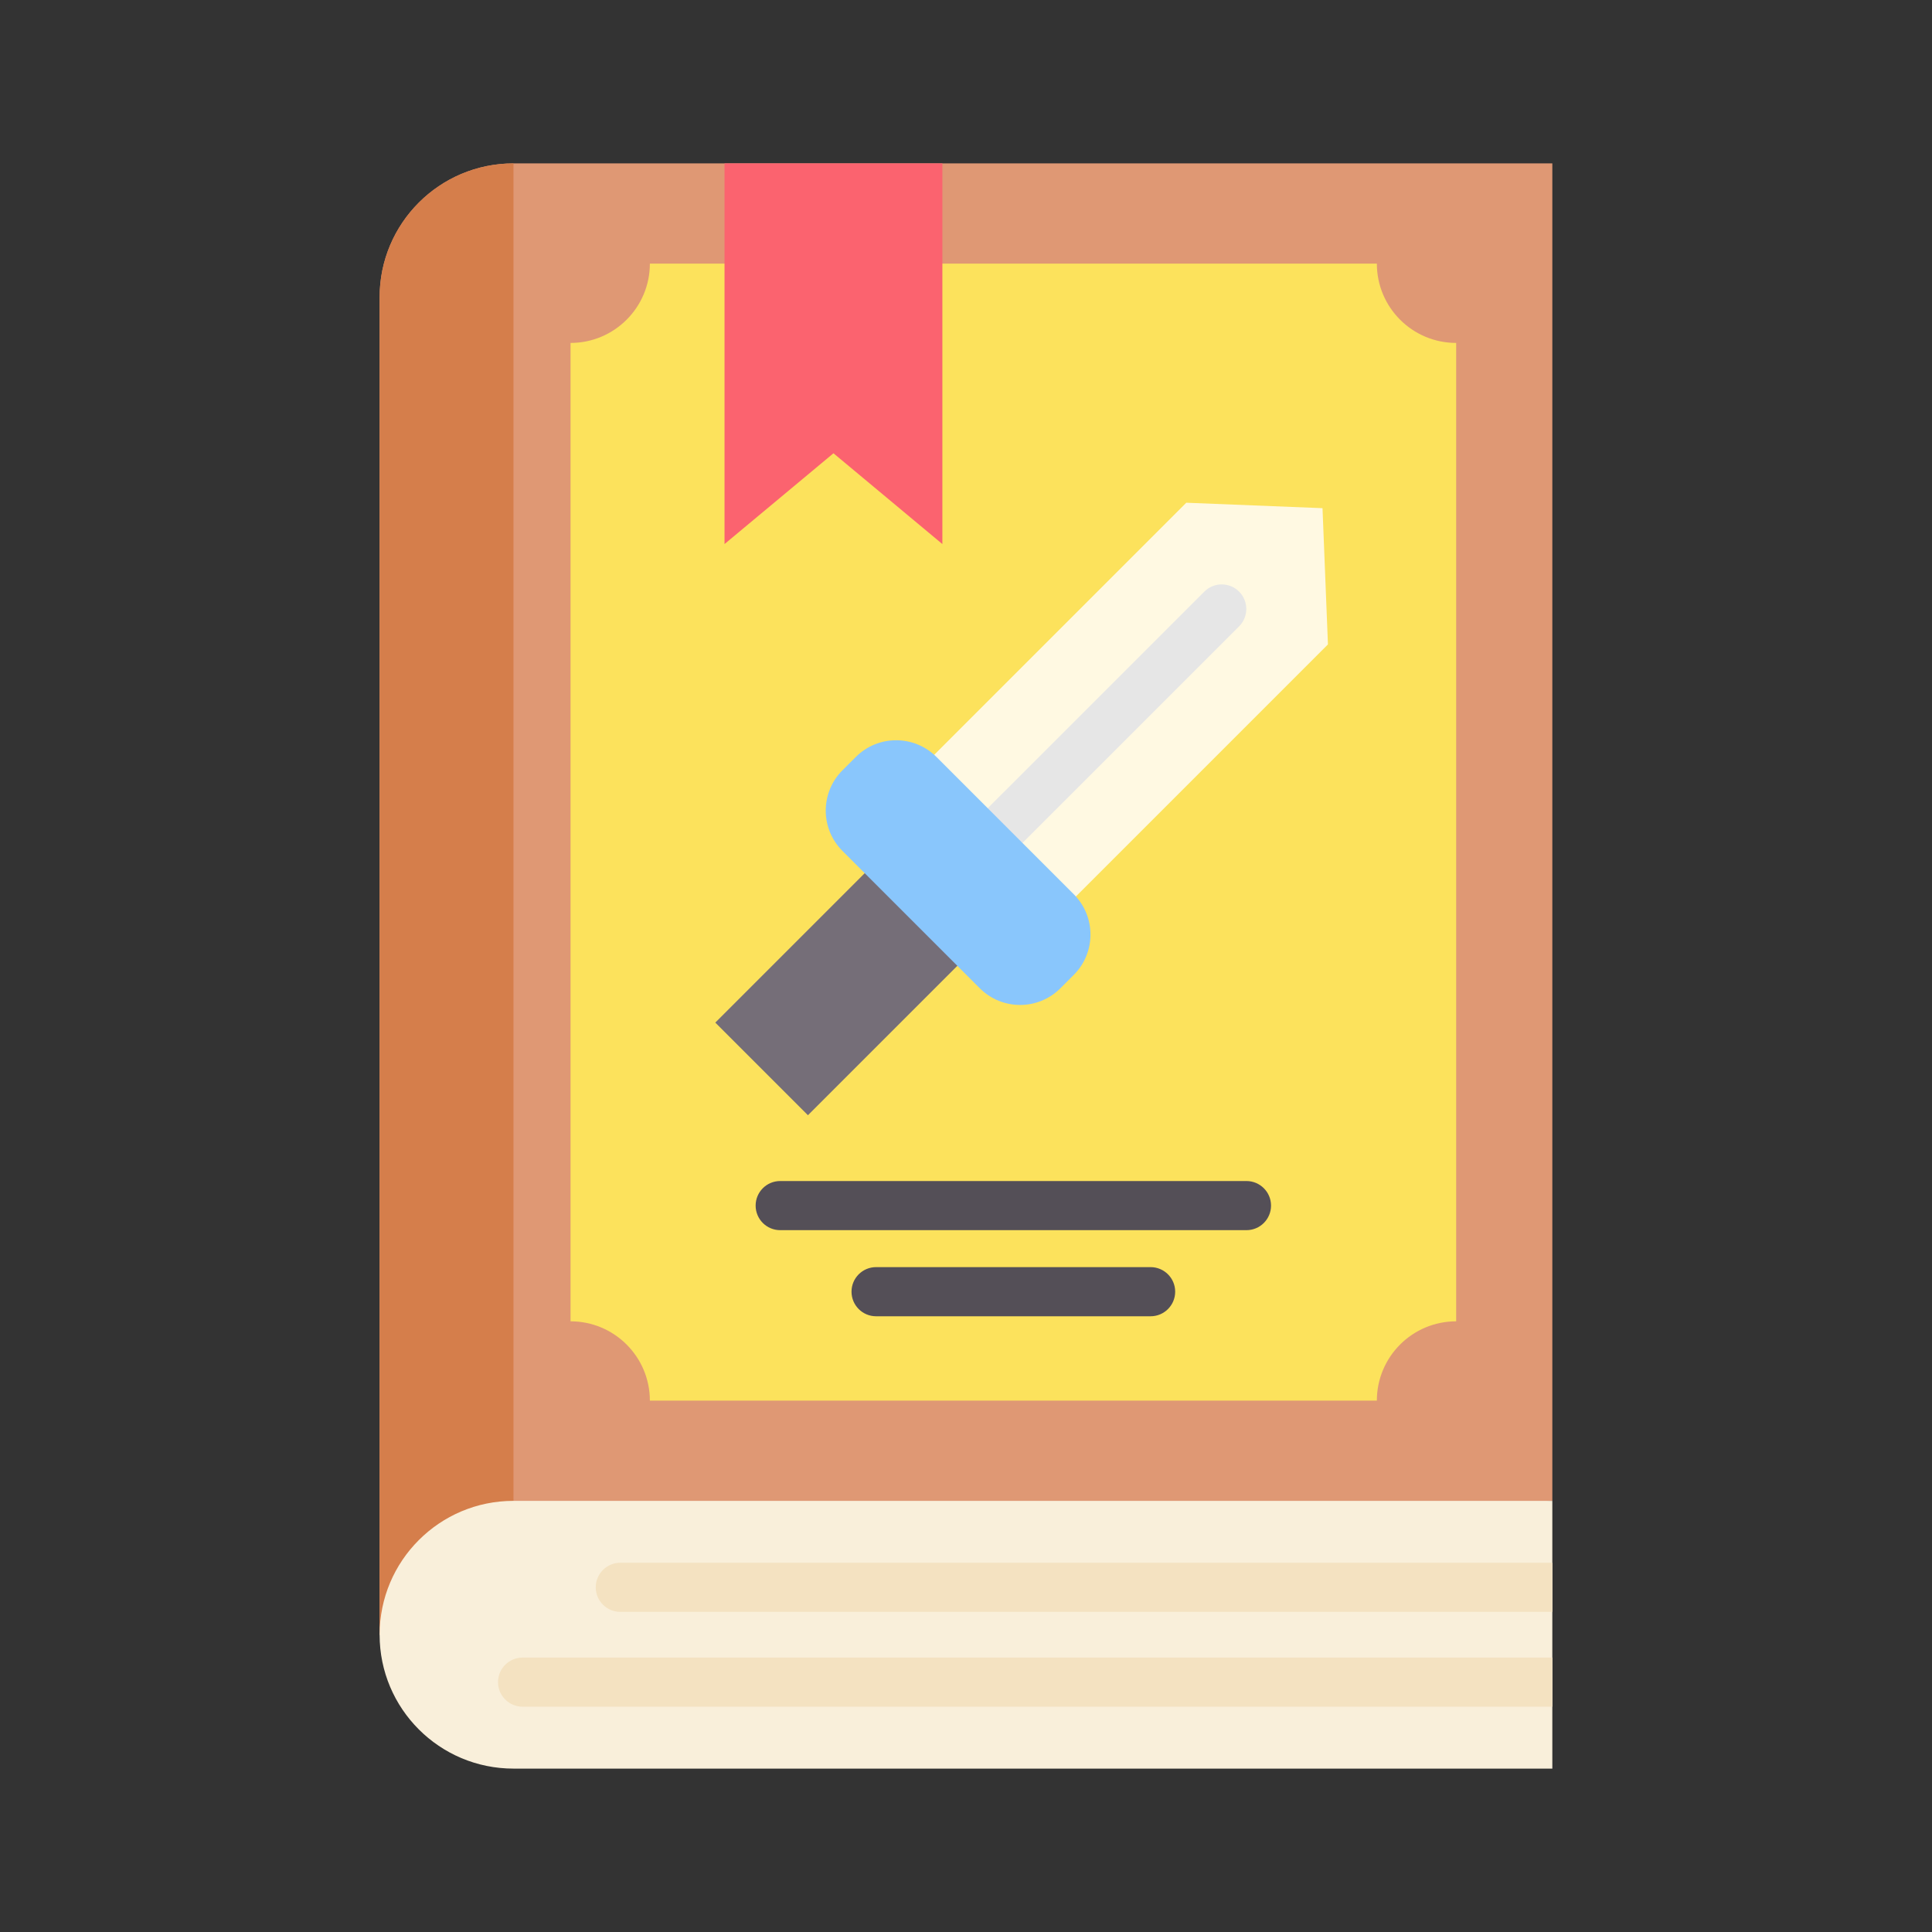
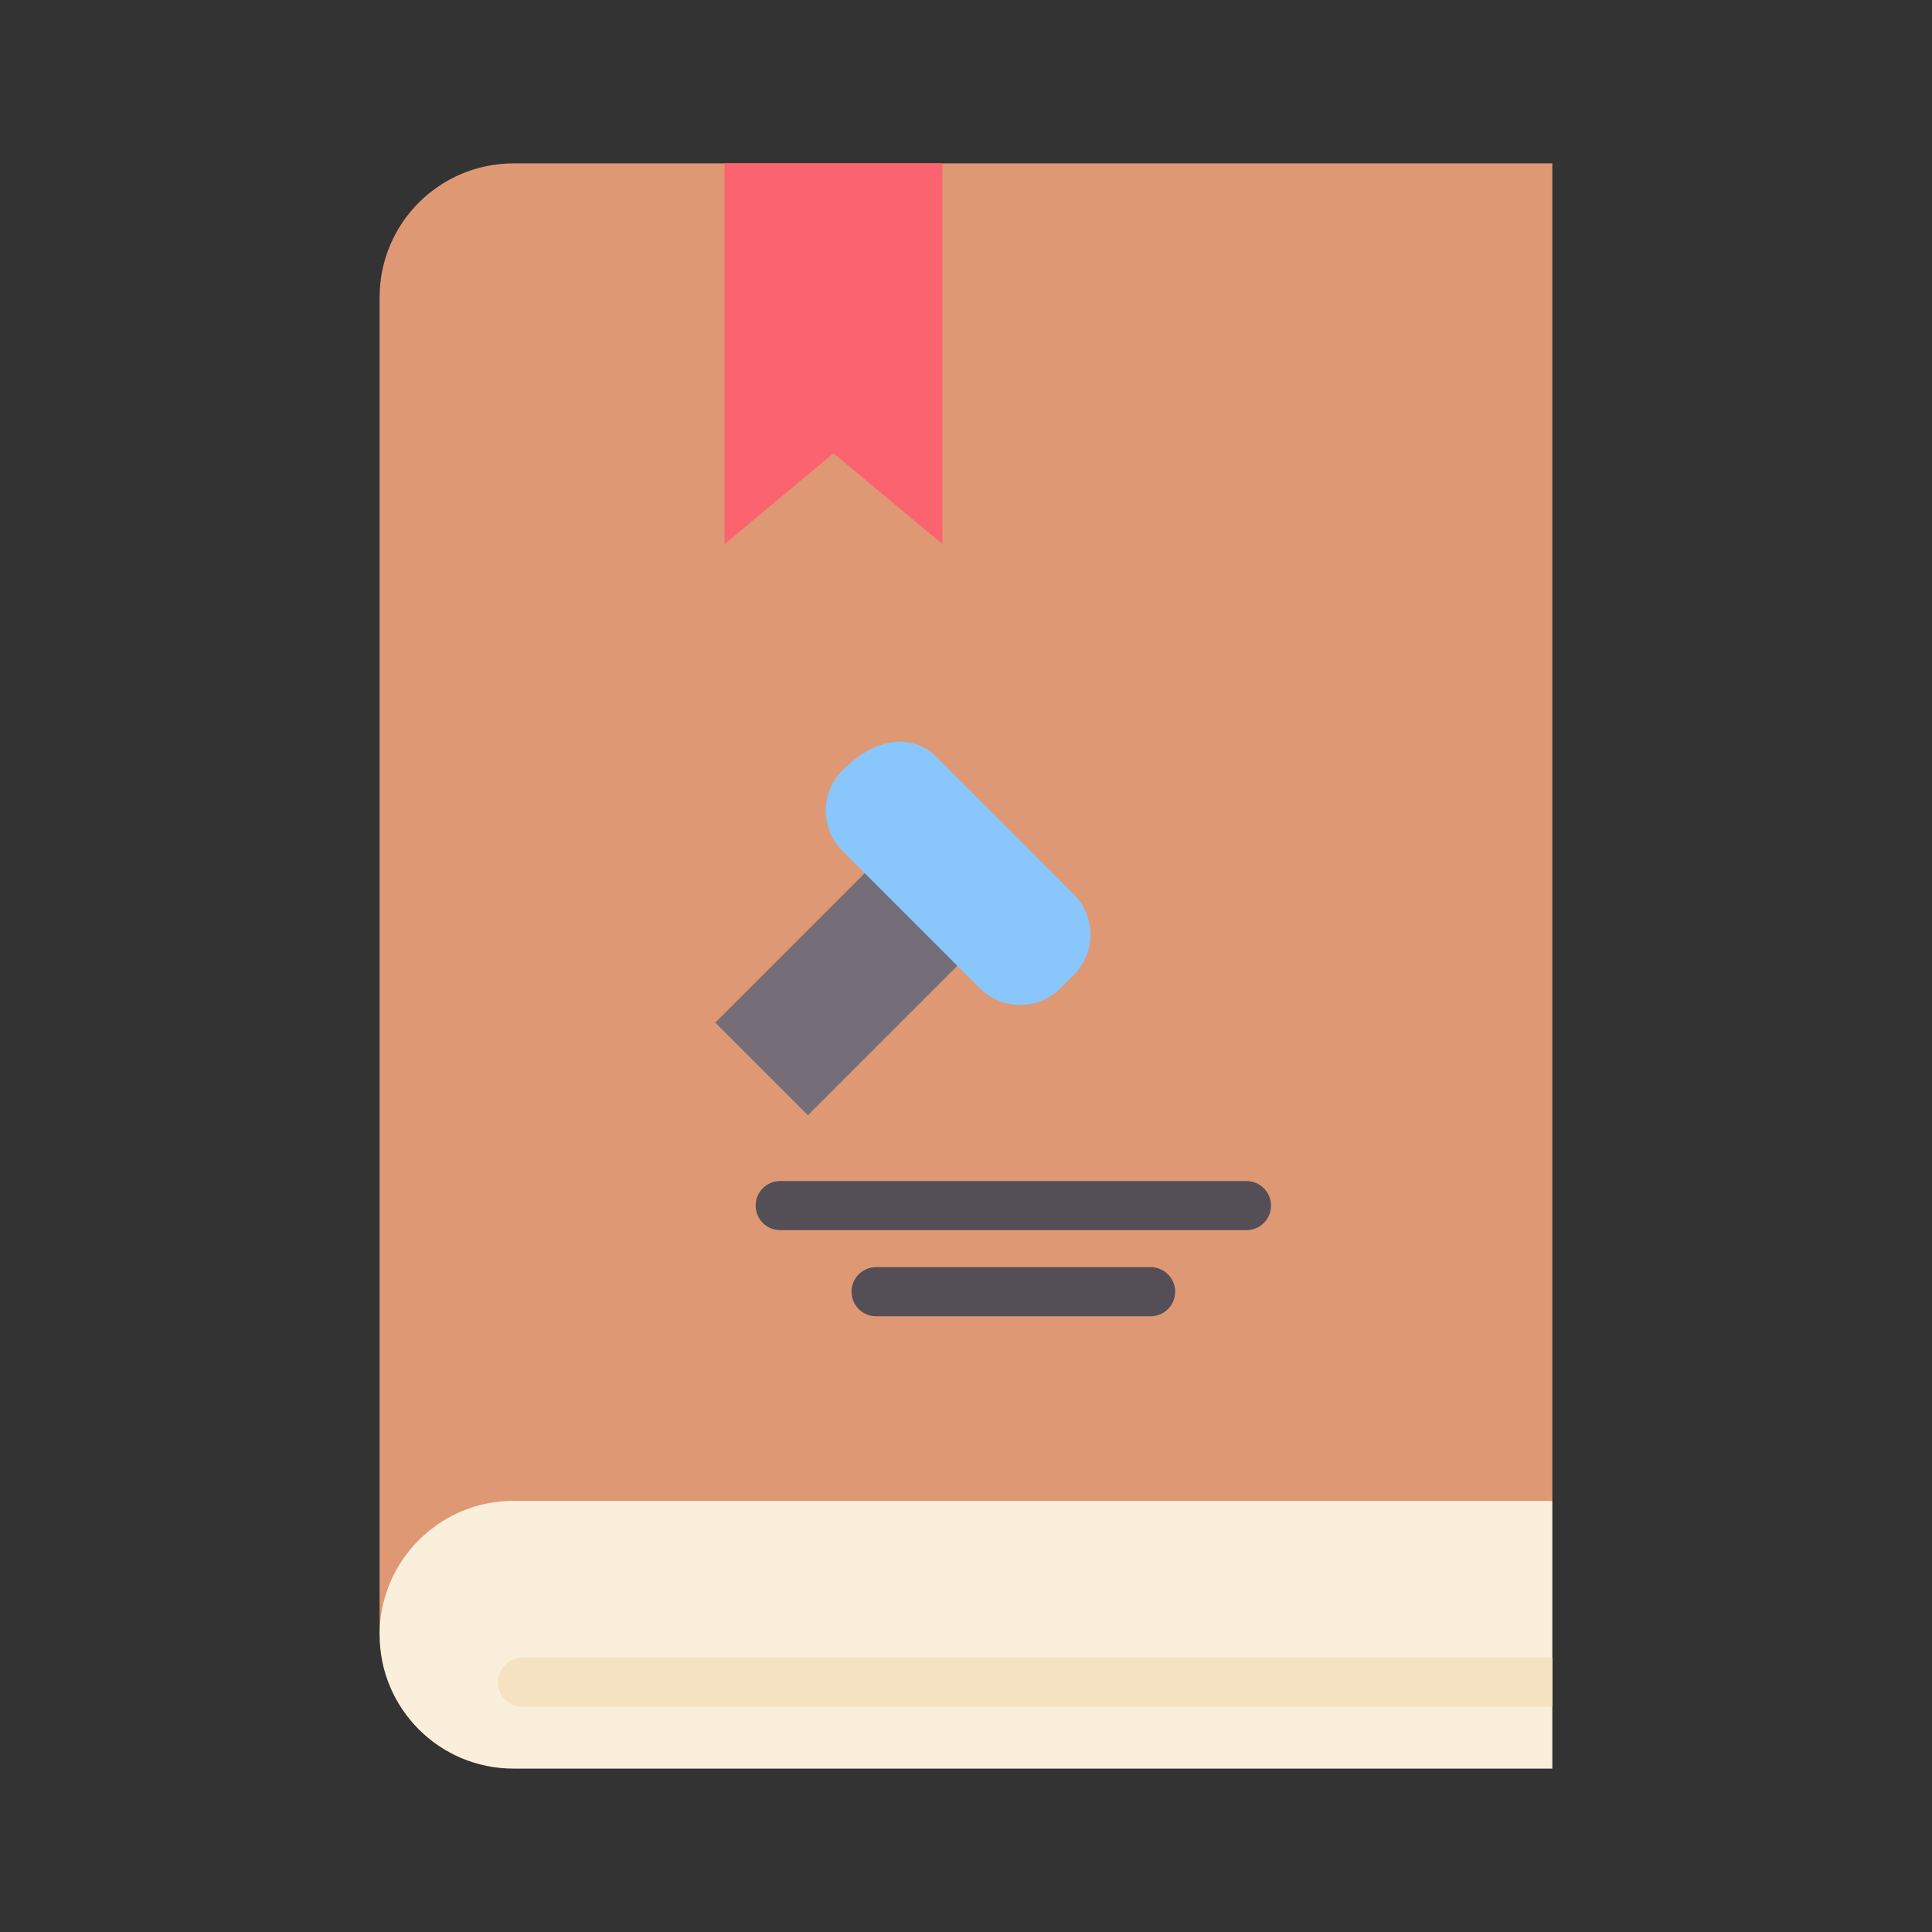
<svg xmlns="http://www.w3.org/2000/svg" width="70" height="70" viewBox="0 0 70 70" fill="none">
  <rect x="0" y="0" width="70" height="70" fill="#333333" stroke="none" />
  <path d="M56.244 5.92V54.379L18.604 58.677L13.754 59.23V10.77C13.754 8.092 15.925 5.92 18.604 5.92L56.244 5.92Z" fill="#DF9874" />
-   <path d="M18.604 5.92V58.677L13.754 59.23V10.77C13.754 8.092 15.925 5.92 18.604 5.92Z" fill="#D57E4B" />
-   <path d="M52.76 47.874V12.425C51.172 12.425 49.886 11.138 49.886 9.551H23.546C23.546 11.138 22.259 12.425 20.672 12.425V47.874C22.259 47.874 23.546 49.161 23.546 50.748H49.886C49.886 49.161 51.172 47.874 52.76 47.874Z" fill="#FCE25C" />
  <path d="M34.144 19.712L30.198 16.423L26.251 19.712V5.92H34.144V19.712Z" fill="#FB636F" />
  <path d="M56.244 54.379V64.08H18.604C15.925 64.08 13.754 61.909 13.754 59.23C13.754 57.89 14.296 56.678 15.175 55.8C16.052 54.922 17.264 54.379 18.604 54.379H56.244Z" fill="#F9EFDA" />
-   <path d="M56.245 56.621V58.401H22.475C21.984 58.401 21.585 58.003 21.585 57.511C21.585 57.02 21.984 56.621 22.475 56.621H56.245Z" fill="#F4E2C1" />
  <path d="M56.245 60.057V61.837H18.934C18.443 61.837 18.044 61.439 18.044 60.947C18.044 60.456 18.443 60.057 18.934 60.057H56.245Z" fill="#F4E2C1" />
  <path d="M25.917 37.051L32.585 30.383L35.941 33.739L29.273 40.407L25.917 37.051Z" fill="#756E78" />
-   <path d="M48.114 23.348L37.593 33.869L32.46 28.736L42.981 18.215L47.917 18.412L48.114 23.348Z" fill="#FFF9E2" />
-   <path d="M34.715 32.505C34.487 32.505 34.259 32.418 34.085 32.244C33.737 31.896 33.737 31.333 34.085 30.985L43.636 21.435C43.983 21.087 44.547 21.087 44.895 21.435C45.242 21.782 45.242 22.346 44.895 22.694L35.344 32.244C35.17 32.418 34.942 32.505 34.715 32.505Z" fill="#E6E6E6" />
-   <path d="M38.904 35.323L38.421 35.806C37.614 36.613 36.306 36.613 35.499 35.806L30.524 30.831C29.717 30.024 29.717 28.716 30.524 27.909L31.008 27.426C31.814 26.619 33.123 26.619 33.93 27.426L38.904 32.4C39.712 33.207 39.712 34.516 38.904 35.323Z" fill="#89C6FC" />
+   <path d="M38.904 35.323L38.421 35.806C37.614 36.613 36.306 36.613 35.499 35.806L30.524 30.831C29.717 30.024 29.717 28.716 30.524 27.909C31.814 26.619 33.123 26.619 33.93 27.426L38.904 32.4C39.712 33.207 39.712 34.516 38.904 35.323Z" fill="#89C6FC" />
  <path d="M45.162 44.571H28.268C27.776 44.571 27.378 44.173 27.378 43.681C27.378 43.19 27.776 42.791 28.268 42.791H45.162C45.653 42.791 46.052 43.19 46.052 43.681C46.052 44.173 45.653 44.571 45.162 44.571Z" fill="#544F57" />
  <path d="M41.688 47.691H31.742C31.25 47.691 30.852 47.292 30.852 46.8C30.852 46.309 31.25 45.91 31.742 45.91H41.688C42.18 45.91 42.579 46.309 42.579 46.8C42.579 47.292 42.18 47.691 41.688 47.691Z" fill="#544F57" />
</svg>